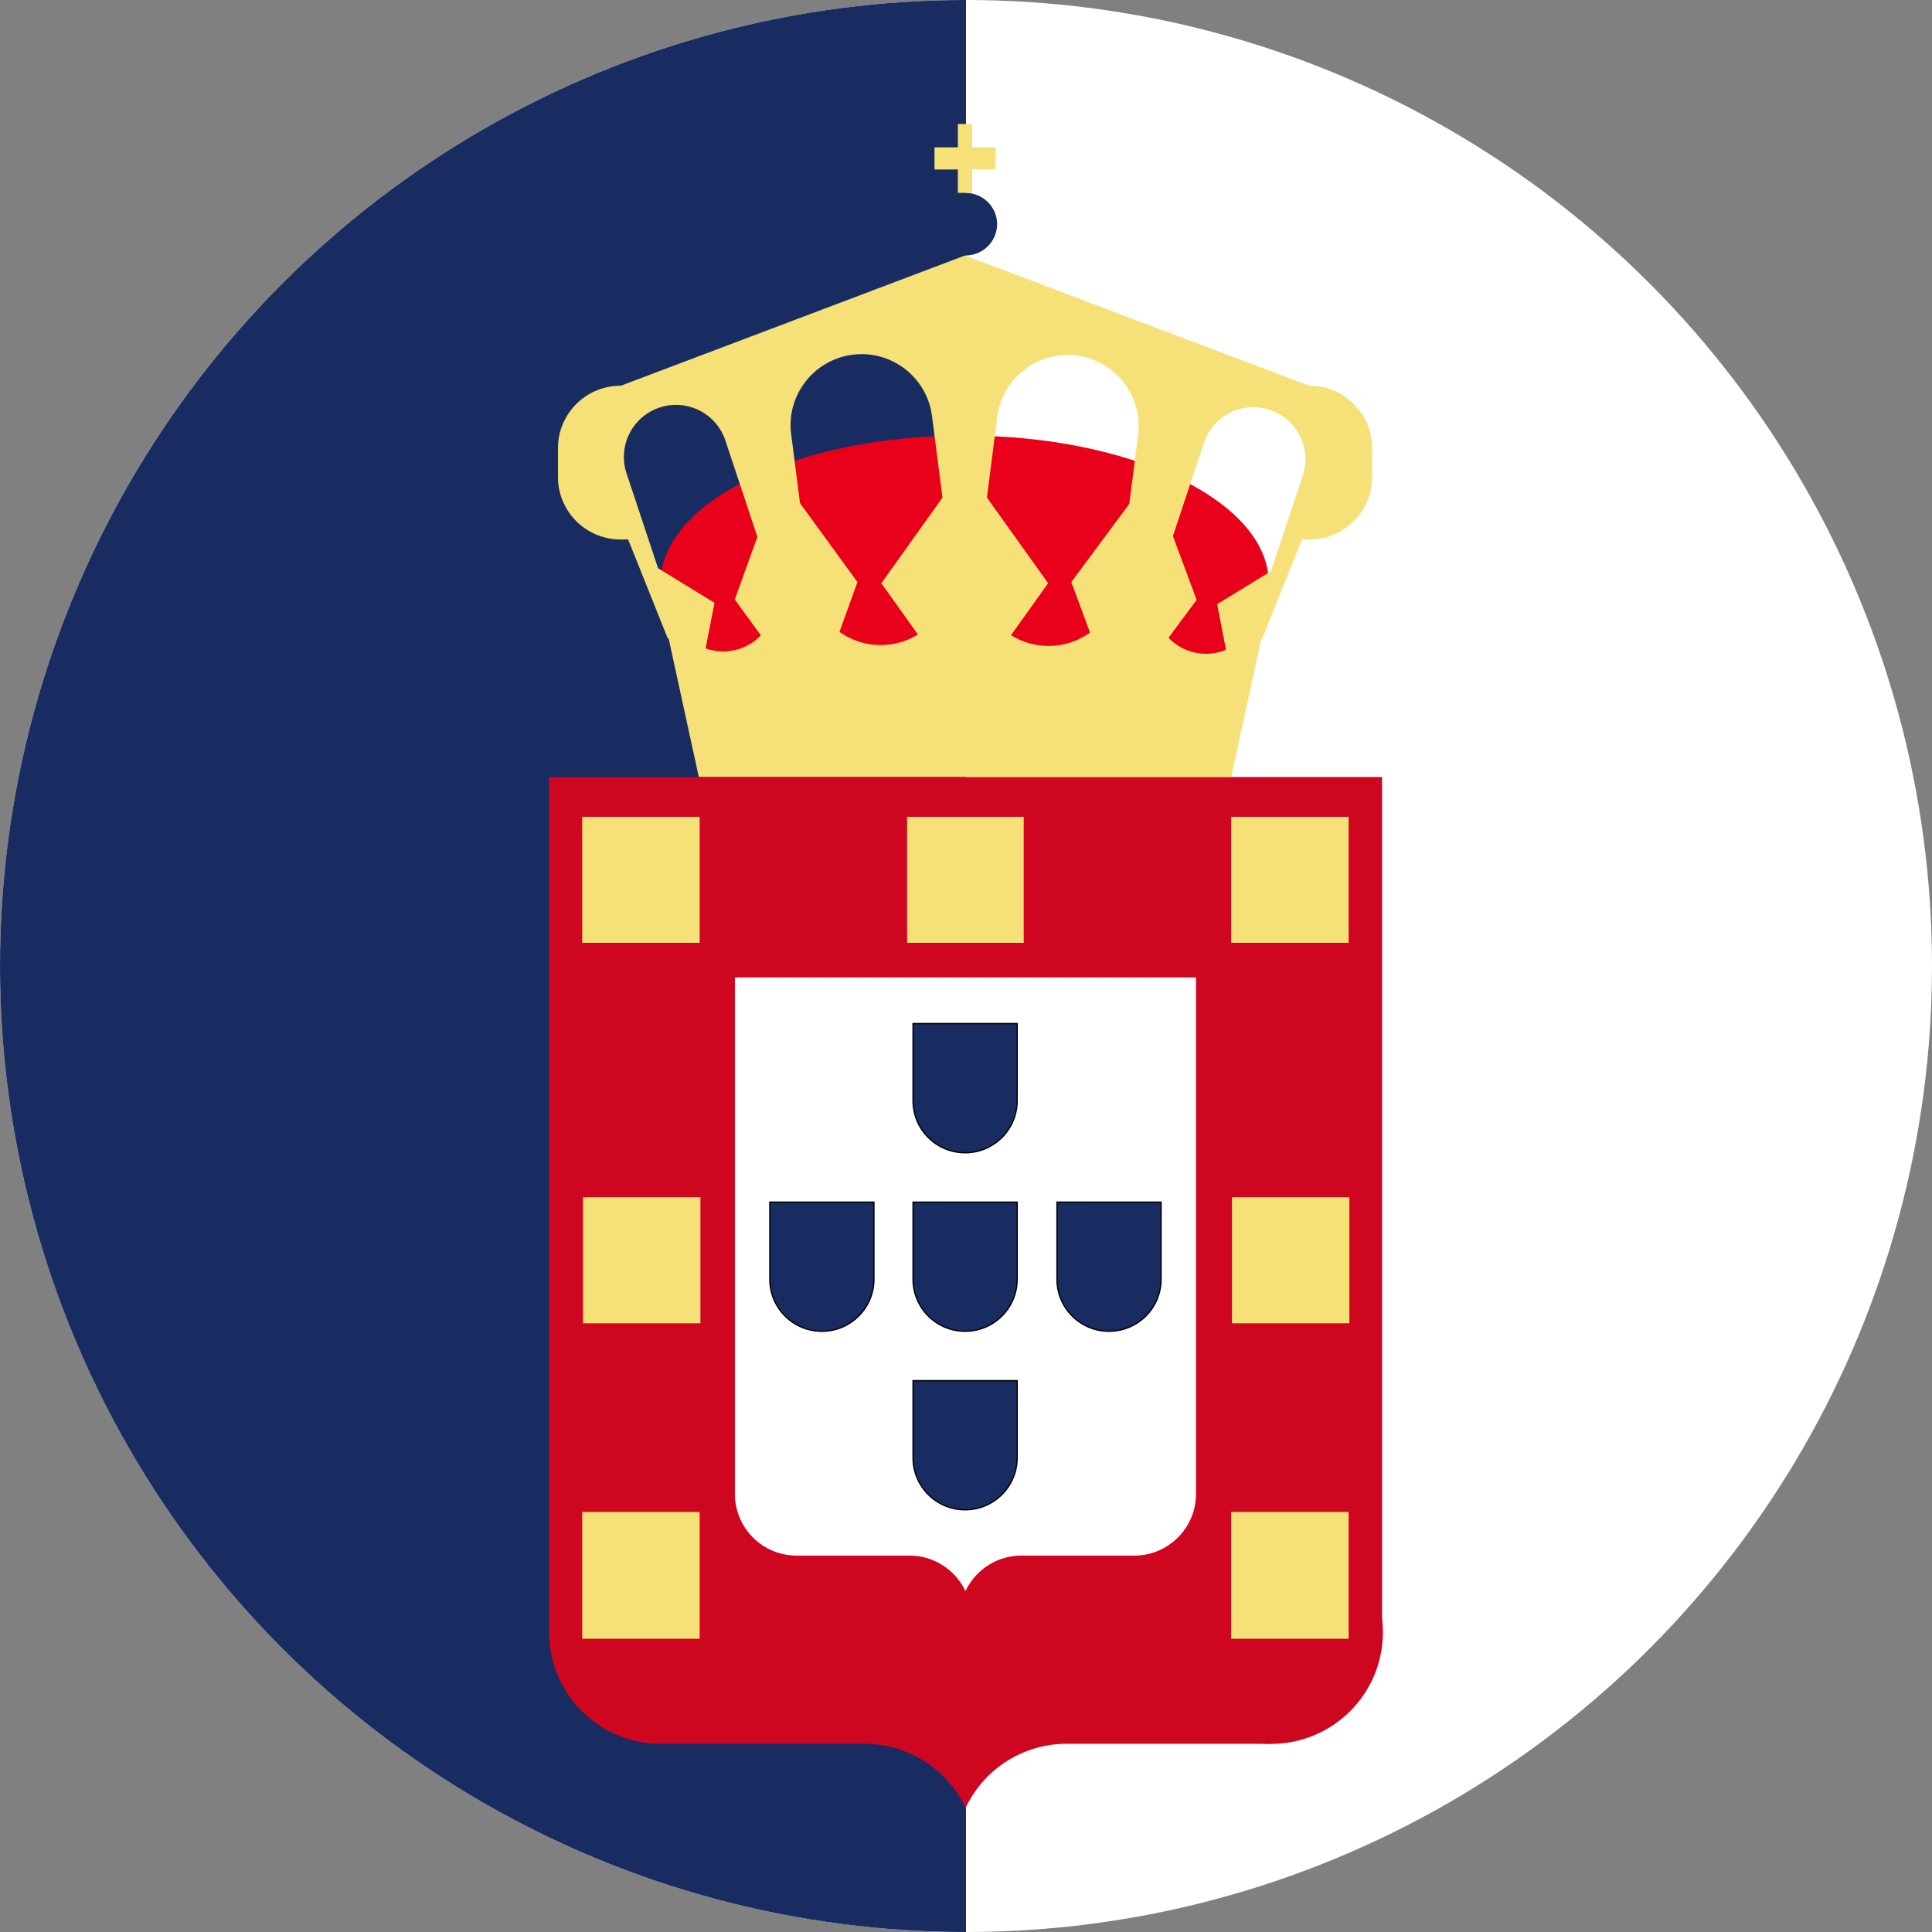
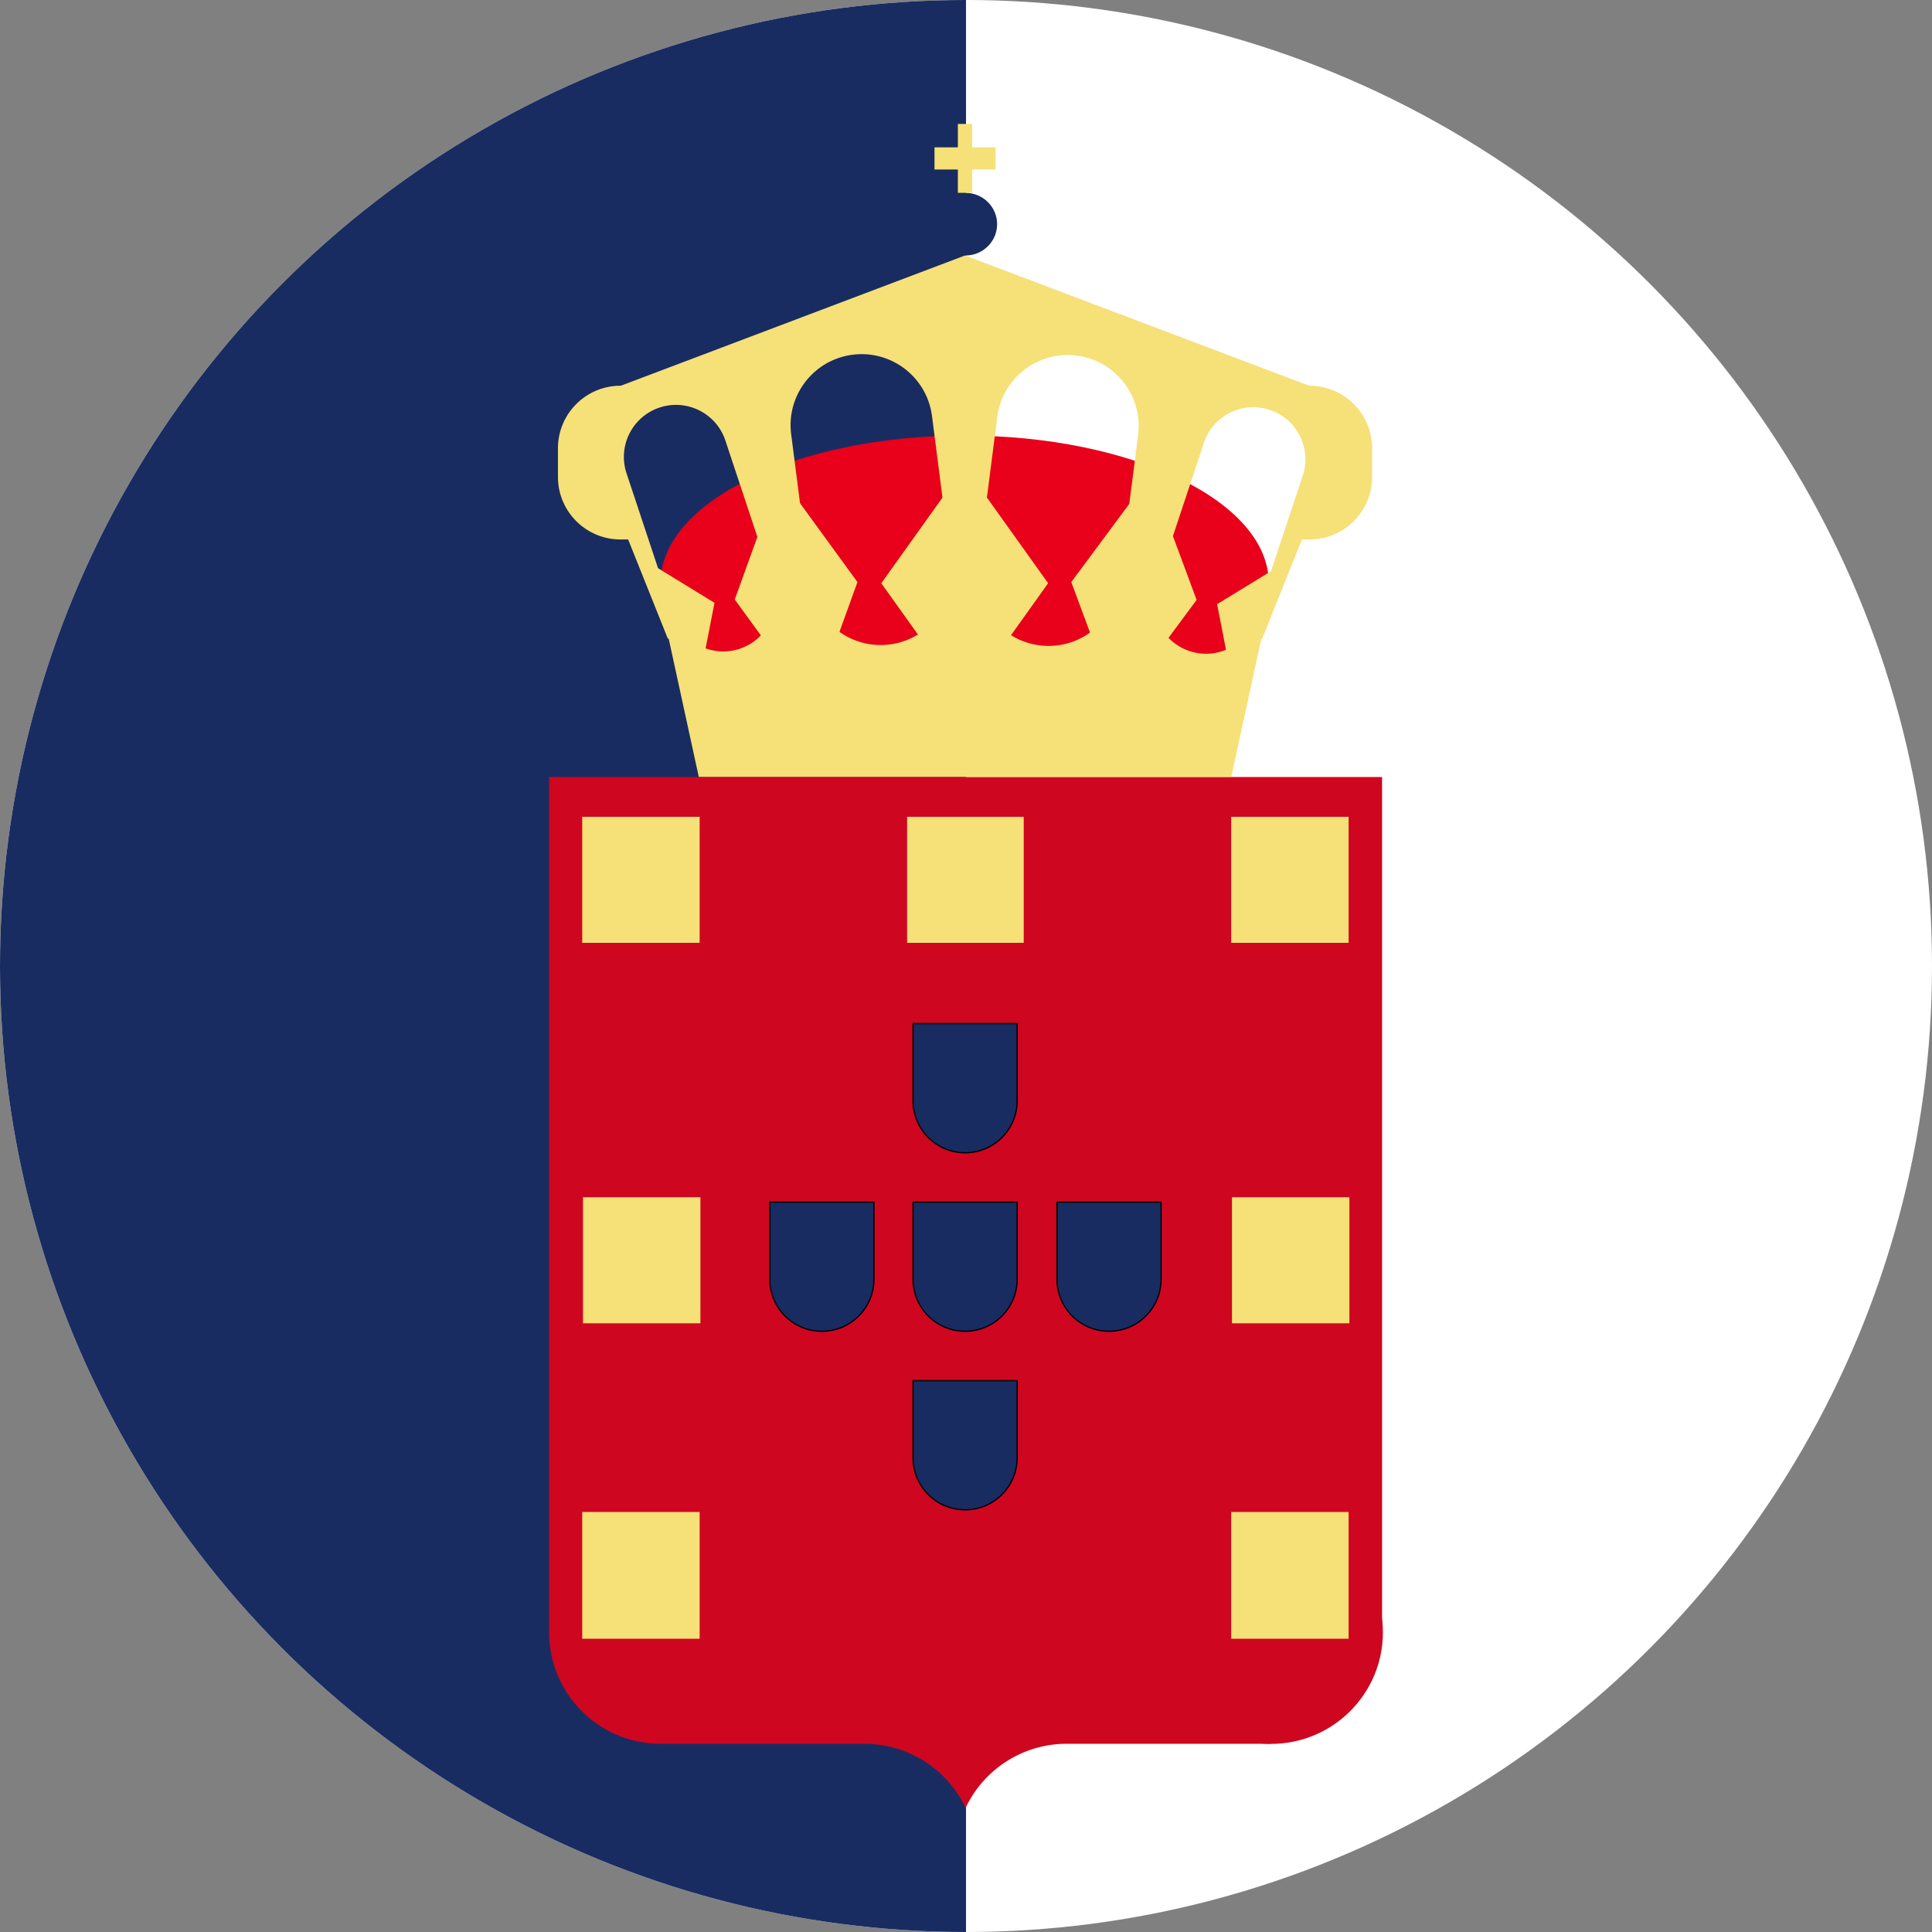
<svg xmlns="http://www.w3.org/2000/svg" xml:space="preserve" width="600" height="600">
  <rect width="100%" height="100%" fill="#808080" stroke="none" />
  <defs>
    <clipPath id="a">
      <circle cx="450" cy="300" r="300" style="opacity:.708;fill:#182c61;fill-opacity:1;stroke-width:2.339" />
    </clipPath>
  </defs>
  <g clip-path="url(#a)" transform="translate(-150)">
    <path fill="#fff" d="M0 0v600h900V0Z" style="stroke-width:.429;paint-order:markers fill stroke" />
    <path fill="#182c61" d="M0 0v600h450V0Z" style="font-variation-settings:normal;stroke-width:.429;-inkscape-stroke:none;paint-order:markers fill stroke" />
    <path fill="#cf0620" fill-rule="evenodd" d="M320.532 241.315V506.89c0 19.14 15.516 34.658 34.659 34.658h63.302A34.659 34.659 0 0 1 449.87 561.5a34.662 34.662 0 0 1 31.381-19.953h63.298V506.89h34.659V241.315Z" style="stroke-width:.243" />
    <path fill="#cf0620" fill-rule="evenodd" d="M544.702 472.296c-19.198.002-34.765 15.51-34.765 34.644 0 19.133 15.567 34.644 34.765 34.644 19.202.002 34.766-15.509 34.766-34.642v-.002c0-19.133-15.564-34.644-34.766-34.644z" style="stroke-width:.243" />
-     <path fill="#fff" fill-rule="evenodd" d="M378.233 303.553v160.362c0 10.6 8.59 19.192 19.184 19.192h35.042a19.189 19.189 0 0 1 17.372 11.05 19.19 19.19 0 0 1 17.37-11.05h35.04c10.598.002 19.187-8.592 19.187-19.19V303.554Z" style="stroke-width:.243" />
    <path fill="#182c61" fill-rule="evenodd" stroke="#000" stroke-miterlimit="8" stroke-width=".391" d="M465.889 373.326v23.97c0 8.916-7.238 16.145-16.167 16.145-8.93 0-16.168-7.229-16.168-16.145v-23.97zM421.408 373.326v23.97c0 8.916-7.239 16.145-16.168 16.145-8.928 0-16.167-7.229-16.167-16.145v-23.97zM478.249 373.325v23.972c0 8.915 7.238 16.142 16.167 16.142 8.927 0 16.167-7.227 16.167-16.142v-23.972zM465.889 317.884v23.97c0 8.917-7.238 16.145-16.167 16.145-8.93 0-16.168-7.228-16.168-16.145v-23.97zM465.889 428.768v23.97c0 8.916-7.238 16.144-16.167 16.144-8.93 0-16.168-7.228-16.168-16.144v-23.97z" />
    <path fill="#f6e078" d="M330.813 253.658h36.468V292.8h-36.468zM431.707 253.658h36.224V292.8h-36.224zM532.357 253.658h36.468V292.8h-36.468zM331.056 371.813h36.468v39.142h-36.468zM532.6 371.813h36.468v39.142H532.6zM330.813 469.546h36.468v39.385h-36.468zM532.357 469.546h36.468v39.385h-36.468z" style="stroke-width:.243" />
    <path fill="#135fa3" fill-rule="evenodd" d="M439.973 69.619c0-5.37 4.407-9.725 9.846-9.725 5.438 0 9.846 4.354 9.846 9.725 0 5.37-4.408 9.725-9.846 9.725-5.439 0-9.846-4.354-9.846-9.725z" style="fill:#182c61;fill-opacity:1;stroke-width:.243" />
    <path fill="#f6e078" fill-rule="evenodd" d="M440.216 45.756h7.257V38.5h4.449v7.256h7.257v6.882h-7.257v7.256h-4.45v-7.256h-7.256z" style="stroke-width:.243" />
    <path fill="#e9001a" fill-rule="evenodd" d="M355.125 181.088c0-25.31 42.288-45.828 94.45-45.828 52.164 0 94.452 20.518 94.452 45.828 0 25.31-42.288 45.827-94.451 45.827s-94.451-20.517-94.451-45.827z" style="stroke-width:.243" />
    <path fill="#f6e078" fill-rule="evenodd" d="M537.946 126.513c-6.282.5-11.959 4.671-14.069 11.028l-14.684 44.218c-2.813 8.476 1.777 17.628 10.252 20.442 8.478 2.814 17.63-1.775 20.444-10.251l14.684-44.218c2.813-8.476-1.777-17.628-10.252-20.442a16.124 16.124 0 0 0-6.375-.777zm-176.738-.72a16.125 16.125 0 0 0-6.375.777c-8.477 2.815-13.067 11.967-10.252 20.442l14.682 44.219c2.815 8.475 11.968 13.065 20.443 10.25 8.478-2.814 13.068-11.965 10.253-20.441l-14.682-44.218c-2.11-6.357-7.787-10.528-14.07-11.029zm118.709-15.474c-10.228.76-18.856 8.617-20.21 19.186l-5.93 46.231c-1.551 12.079 6.987 23.126 19.065 24.675 12.08 1.549 23.13-6.987 24.679-19.066l5.93-46.23c1.548-12.08-6.988-23.126-19.068-24.676a22.158 22.158 0 0 0-4.466-.12zm-60.682-.27a22.133 22.133 0 0 0-4.464.12c-12.08 1.55-20.616 12.597-19.067 24.676l5.93 46.23c1.548 12.08 12.595 20.615 24.675 19.066 12.081-1.549 20.617-12.596 19.068-24.675l-5.93-46.23c-1.356-10.57-9.984-18.426-20.212-19.187zm30.462-30.705 106.889 40.449h.102c10.731 0 19.43 8.698 19.43 19.428v8.886c0 10.73-8.699 19.428-19.43 19.428h-2.37L542 198.312h-.272l-9.345 42.947H367.01l-9.346-42.947h-.272l-12.316-30.777h-2.37c-10.732 0-19.43-8.698-19.43-19.428v-8.886c0-10.73 8.698-19.428 19.43-19.428h.102z" style="stroke-width:.243" />
    <path fill="#f6e078" fill-rule="evenodd" d="m552.169 172.82-18.759 42.651-5.425-27.837zm-204.457-.43 24.184 14.814-5.426 27.837zm159.559-24.754 14.352 38.671-24.576 33.13-14.352-38.673zm-115.146-.06 24.164 33.188-13.94 38.613-24.164-33.187zm57.475-2.712 25.907 36.262L449.6 217.39l-25.907-36.262z" style="stroke-width:.243" />
  </g>
</svg>